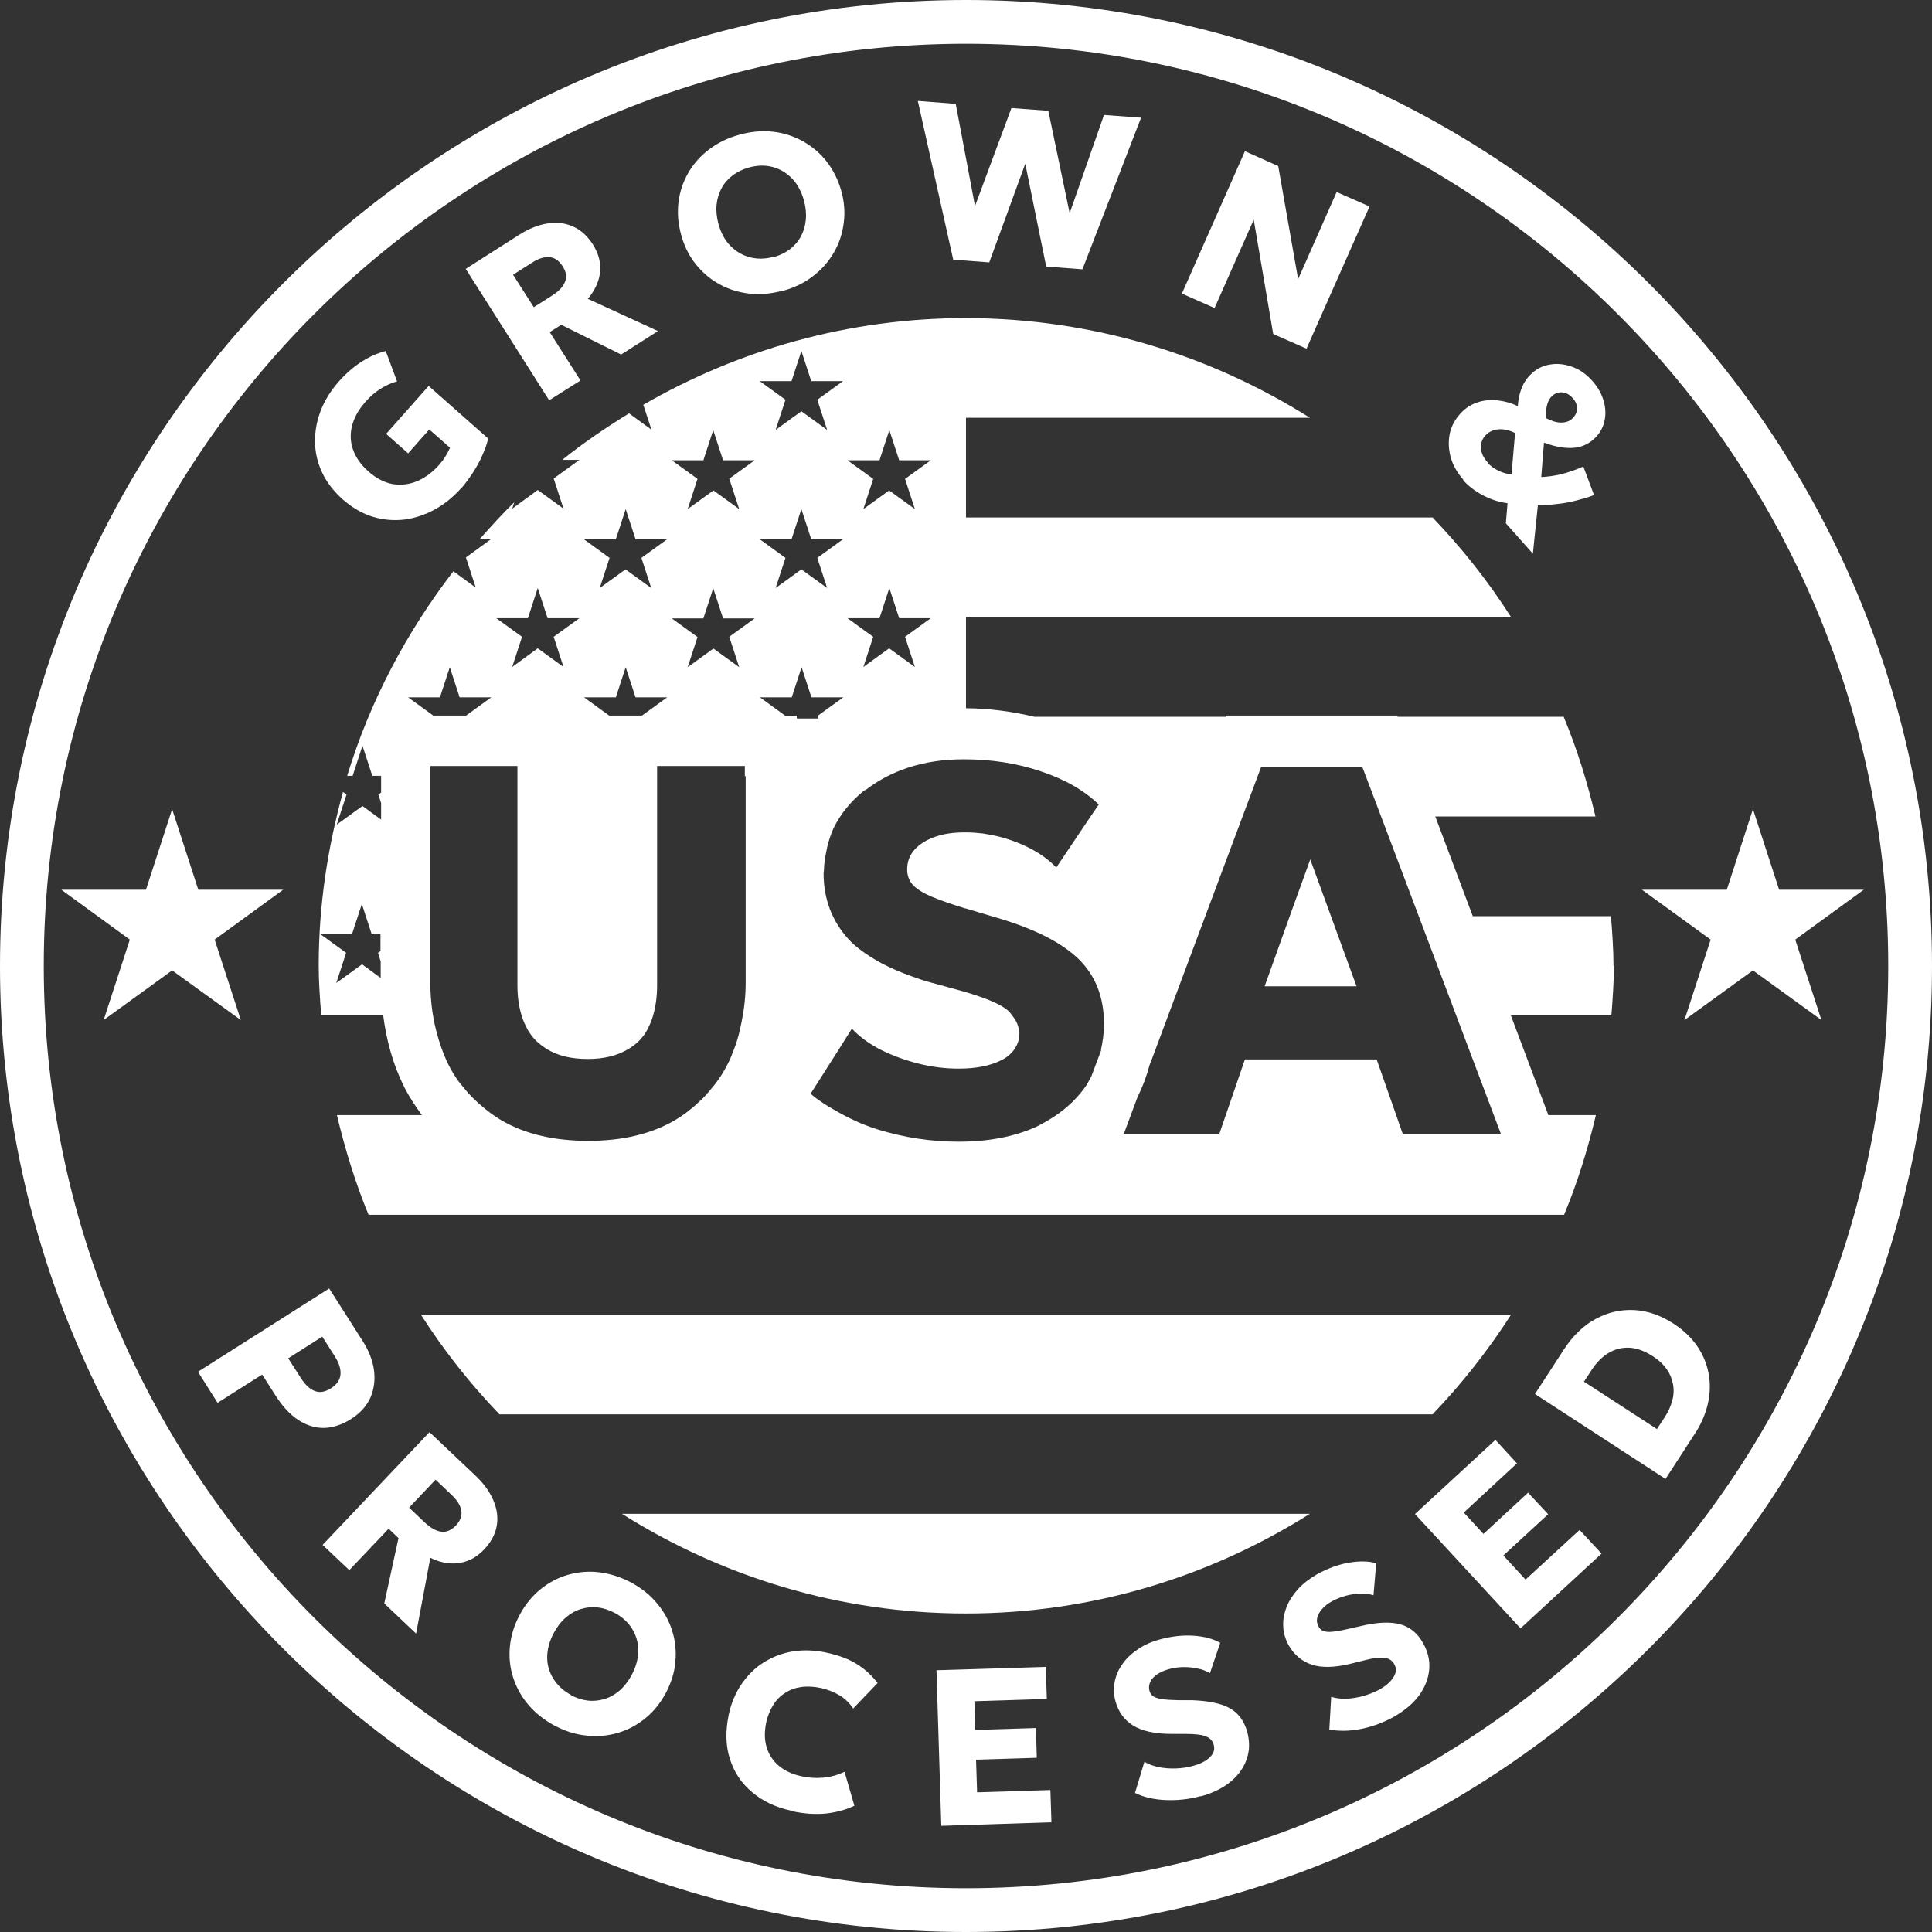
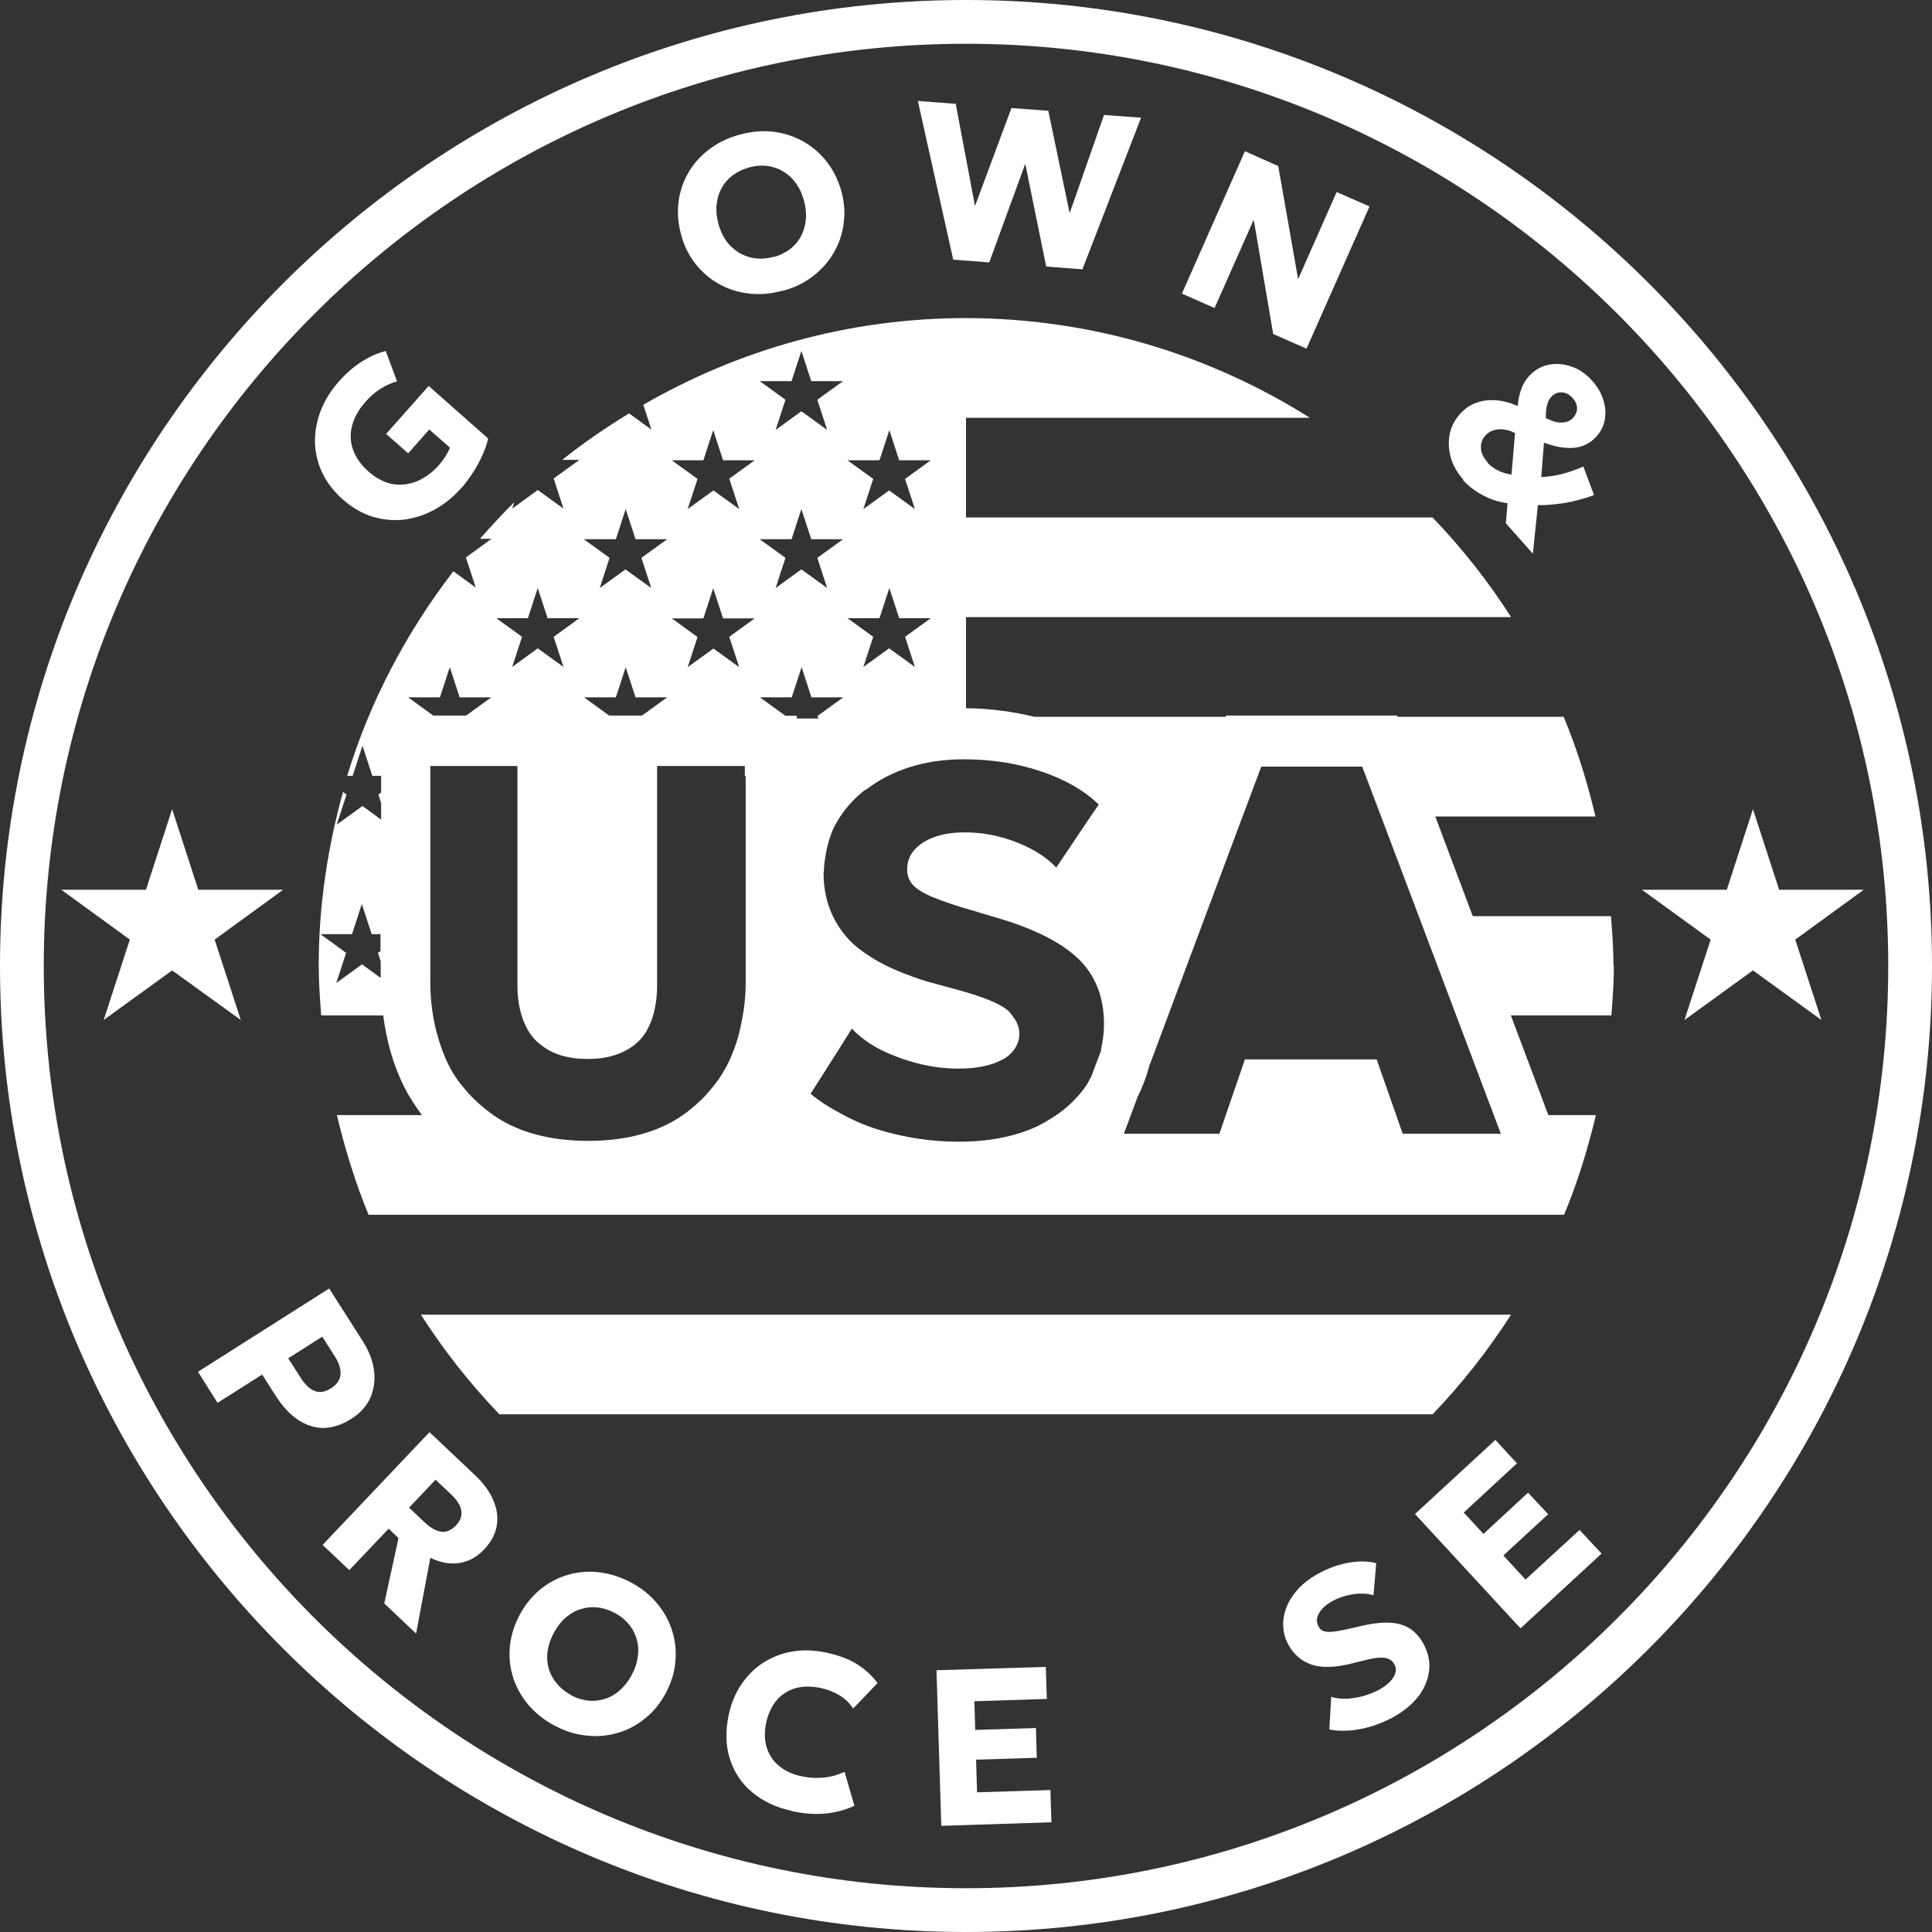
<svg xmlns="http://www.w3.org/2000/svg" viewBox="0 0 92.26 92.26">
  <rect x="0" y="0" width="92.26" height="92.26" fill="#333333" stroke="none" />
  <g fill="#fff">
    <path d="m46.13 92.26c-25.44 0-46.13-20.7-46.13-46.13s20.69-46.13 46.13-46.13 46.13 20.69 46.13 46.13-20.69 46.13-46.13 46.13m0-90.17c-24.29 0-44.04 19.75-44.04 44.04s19.76 44.04 44.04 44.04 44.04-19.76 44.04-44.04-19.75-44.04-44.04-44.04" />
    <path d="m22.05 23.28c-.38.43-.8.78-1.27 1.04s-.95.42-1.46.49c-.5.06-1.01.02-1.51-.13s-.98-.43-1.43-.82c-.45-.4-.78-.83-1-1.3s-.33-.96-.34-1.47c0-.5.09-1 .28-1.49s.48-.95.86-1.38c.17-.2.37-.39.59-.58s.47-.36.74-.51c.27-.16.58-.28.91-.37l.54 1.45c-.29.08-.56.21-.81.37s-.48.36-.69.6c-.25.28-.43.56-.55.86-.12.29-.17.58-.16.87s.09.57.23.84.34.52.61.76c.38.34.78.54 1.18.61.4.06.79.01 1.17-.15.38-.17.72-.42 1.03-.77.12-.14.23-.28.31-.42.09-.15.16-.28.21-.4l-.99-.87-1.01 1.14-1.05-.93 2.03-2.29 2.84 2.51c-.05.25-.15.52-.28.81s-.28.57-.46.84-.35.51-.53.71" />
-     <path d="m26.22 19.11-3.98-6.27 2.54-1.62c.47-.3.92-.48 1.37-.55.44-.07.85-.02 1.22.15.37.16.68.45.94.85.19.31.31.61.34.92s0 .6-.11.89c-.1.28-.26.55-.47.79l3.35 1.54-1.76 1.12-2.86-1.42-.55.35 1.47 2.31-1.49.94zm-.73-4.44.88-.56c.31-.2.52-.41.61-.65.1-.23.06-.48-.11-.74-.17-.27-.38-.42-.63-.44s-.52.06-.83.26l-.91.58z" />
    <path d="m37.38 13.88c-.55.15-1.08.2-1.6.14s-1-.21-1.43-.45c-.44-.24-.81-.56-1.13-.96s-.55-.87-.69-1.39c-.15-.53-.19-1.05-.13-1.56.06-.5.22-.98.47-1.41s.58-.81 1-1.12c.42-.32.9-.55 1.45-.7s1.08-.2 1.6-.14 1 .22 1.43.46c.44.25.82.57 1.13.97s.54.86.69 1.38c.15.53.19 1.05.12 1.55-.06.5-.22.98-.47 1.41s-.58.81-1 1.13c-.41.32-.89.55-1.44.7m-.44-1.61c.29-.08.55-.21.77-.37.22-.17.4-.37.53-.61s.21-.5.24-.8c.03-.29 0-.6-.09-.93-.12-.43-.31-.78-.58-1.06-.27-.27-.58-.45-.93-.54s-.73-.08-1.12.03c-.29.08-.55.21-.77.37-.22.17-.4.37-.53.61s-.21.5-.24.79 0 .6.09.93c.12.43.31.78.58 1.05s.58.45.94.54.73.08 1.12-.03" />
    <path d="m45.52 12.4-1.69-7.58 1.81.14.92 4.88 1.74-4.68 1.76.13 1.02 4.89 1.64-4.69 1.77.13-2.8 7.24-1.73-.13-1-4.91-1.72 4.71z" />
    <path d="m56.44 14.02 3.01-6.8 1.59.71.95 5.4 1.84-4.16 1.57.69-3.01 6.79-1.59-.7-.93-5.46-1.87 4.22z" />
    <path d="m69.89 22.92c-.32-.36-.53-.74-.63-1.15-.1-.4-.1-.8 0-1.18.11-.38.32-.71.64-1 .21-.19.46-.32.73-.4s.57-.1.88-.07.64.12.97.27c.02-.26.06-.48.12-.67s.13-.36.22-.5c.09-.15.21-.28.34-.4.27-.24.57-.38.92-.42.34-.05.69 0 1.03.13.35.13.65.35.92.65s.45.62.55.97c.1.34.11.67.03 1-.08.32-.25.6-.52.84-.28.24-.61.38-1 .4s-.84-.06-1.36-.25l-.13 1.64c.31-.01.62-.06.94-.13.32-.08.67-.2 1.07-.37l.51 1.36c-.25.1-.53.18-.84.26s-.63.14-.95.17c-.32.04-.61.06-.89.05l-.24 2.32-1.29-1.45.08-.96c-.41-.05-.8-.18-1.18-.38s-.69-.44-.95-.73m1.17-.83c.14.16.31.28.51.38s.41.16.64.19l.17-1.98c-.26-.13-.51-.19-.75-.18s-.44.09-.6.23c-.19.17-.29.39-.28.63 0 .25.11.49.32.72m2.77-2.12c.27.14.52.22.73.22s.39-.05.53-.18c.15-.14.23-.29.24-.48 0-.18-.06-.35-.21-.51-.14-.16-.3-.25-.48-.27s-.35.03-.49.16c-.11.09-.19.23-.24.4s-.08.39-.07.65" />
    <path d="m9.45 65.51 6.27-3.98 1.6 2.51c.3.47.48.94.54 1.4.06.47 0 .9-.17 1.3-.18.4-.48.74-.92 1.02s-.88.42-1.31.43c-.43 0-.84-.13-1.23-.39s-.75-.65-1.08-1.17l-.63-.99-2.13 1.35-.94-1.49zm4.31-.65.61.95c.2.31.41.52.65.61.23.1.49.06.78-.12s.44-.41.46-.67-.07-.54-.26-.84l-.61-.96-1.62 1.03z" />
    <path d="m15.4 73.78 5.11-5.39 2.19 2.07c.4.38.69.78.86 1.19.18.42.23.82.16 1.22s-.27.77-.6 1.12c-.25.26-.52.45-.81.55-.29.11-.59.14-.89.11s-.59-.12-.87-.26l-.68 3.62-1.52-1.44.68-3.12-.47-.45-1.88 1.98-1.28-1.21zm4.13-1.79.76.72c.27.25.53.4.77.43.25.04.48-.06.7-.28.22-.23.31-.47.27-.72-.04-.24-.19-.49-.45-.74l-.78-.74-1.26 1.33z" />
    <path d="m26.49 82.41c-.5-.27-.92-.6-1.26-1s-.58-.84-.73-1.32c-.15-.47-.2-.97-.15-1.47.05-.51.2-1 .46-1.49s.58-.89.98-1.22c.39-.32.83-.56 1.31-.7s.98-.19 1.49-.13c.52.06 1.03.22 1.53.48.5.27.92.6 1.25 1 .34.4.58.84.73 1.32s.2.97.15 1.48c-.04.51-.2 1-.45 1.48-.26.48-.58.89-.98 1.21-.39.32-.83.56-1.31.7s-.98.19-1.5.13c-.52-.05-1.03-.21-1.53-.48m.78-1.45c.27.14.54.23.82.26.27.03.54 0 .8-.08s.5-.22.72-.41c.22-.2.41-.44.57-.74.21-.4.31-.79.31-1.17s-.11-.73-.3-1.04c-.2-.31-.47-.56-.83-.75-.27-.14-.54-.23-.82-.26s-.54 0-.8.08-.5.22-.72.41-.41.44-.57.74c-.21.4-.31.78-.31 1.16s.11.73.31 1.04.47.56.83.75" />
    <path d="m37.8 86.47c-.76-.16-1.38-.46-1.89-.89s-.86-.96-1.06-1.6c-.2-.63-.21-1.33-.05-2.1.12-.56.33-1.05.62-1.47s.64-.77 1.06-1.03.88-.44 1.39-.52 1.04-.06 1.6.06c.6.13 1.1.32 1.47.56.38.24.7.54.97.89l-1.17 1.22c-.16-.25-.37-.46-.63-.62s-.56-.28-.9-.36c-.34-.07-.65-.09-.94-.05s-.54.13-.77.28c-.23.14-.42.33-.57.57s-.27.52-.34.84c-.09.44-.09.83.02 1.19.11.35.3.65.59.89s.66.41 1.11.5c.33.07.66.09 1 .06s.68-.12 1.02-.28l.47 1.62c-.39.19-.84.31-1.34.37-.5.05-1.06.02-1.68-.12" />
    <path d="m44.95 87.19-.23-7.43 5.22-.16.05 1.53-3.46.11.04 1.37 2.9-.09.04 1.42-2.9.09.05 1.56 3.5-.11.05 1.54z" />
-     <path d="m57.34 85.77c-.54.15-1.09.21-1.65.19s-1.06-.13-1.49-.34l.45-1.49c.19.12.42.2.69.26.26.05.54.07.82.06s.55-.05.8-.12c.35-.09.62-.23.81-.41s.25-.38.19-.6c-.05-.18-.17-.32-.37-.4-.19-.08-.52-.12-.99-.12h-.66c-.8 0-1.41-.14-1.83-.4s-.7-.65-.84-1.15c-.09-.32-.1-.64-.04-.94.06-.31.19-.6.38-.86.19-.27.44-.5.74-.7s.65-.36 1.04-.46c.54-.15 1.07-.21 1.58-.18s.94.14 1.3.34l-.49 1.45c-.17-.1-.36-.18-.58-.22-.22-.05-.45-.07-.69-.07s-.48.04-.7.1-.41.15-.56.25c-.15.11-.26.22-.32.36-.06.13-.08.27-.04.42.03.12.09.2.19.27.09.06.23.1.42.13.18.03.43.04.74.05h.67c.79.03 1.4.15 1.81.38.42.23.69.61.84 1.13.12.45.12.88-.02 1.29s-.39.77-.76 1.08-.85.55-1.43.71" />
    <path d="m66.57 81.98c-.49.27-1.01.47-1.56.58s-1.06.12-1.53.03l.09-1.56c.22.07.46.1.73.09s.54-.06.81-.13c.27-.08.52-.18.75-.3.32-.18.54-.37.68-.59s.16-.43.04-.63c-.09-.17-.24-.27-.45-.3s-.54 0-.99.12l-.64.16c-.77.19-1.4.2-1.87.04s-.83-.47-1.09-.92c-.16-.29-.25-.59-.26-.9-.02-.31.04-.62.16-.93s.31-.59.55-.86c.25-.27.55-.5.9-.7.49-.27.99-.46 1.49-.55s.95-.09 1.34.02l-.13 1.53c-.19-.06-.39-.08-.62-.08-.22 0-.45.04-.69.1-.23.06-.45.15-.66.26-.2.11-.37.24-.49.38s-.2.28-.23.42-.01.28.07.42c.06.11.14.18.24.21.1.04.25.05.43.03.19-.02.43-.06.73-.13l.66-.15c.77-.18 1.39-.2 1.85-.07s.82.43 1.08.9c.23.41.33.83.29 1.26s-.2.84-.48 1.23c-.29.39-.69.73-1.22 1.03" />
    <path d="m72.61 77.76-5.04-5.46 3.84-3.54 1.03 1.12-2.54 2.35.94 1.02 2.13-1.97.96 1.03-2.14 1.97 1.06 1.15 2.58-2.37 1.05 1.13z" />
-     <path d="m79.53 70.62-6.23-4.05 1.39-2.14c.42-.64.92-1.13 1.5-1.44.58-.32 1.19-.46 1.84-.43.64.03 1.27.25 1.89.65.46.3.83.65 1.12 1.06.28.41.46.84.55 1.31.09.46.08.95-.03 1.44s-.32.99-.64 1.47l-1.39 2.14zm-.41-2.37.38-.58c.18-.27.29-.54.36-.8s.08-.53.03-.78c-.05-.26-.15-.5-.31-.72-.16-.23-.38-.43-.66-.61-.38-.24-.74-.38-1.1-.4-.35-.02-.68.06-.99.24s-.58.45-.81.8l-.38.58 3.48 2.26z" />
    <path d="m8.22 38.64 1.25 3.85h4.05l-3.27 2.38 1.25 3.84-3.28-2.37-3.27 2.37 1.25-3.84-3.27-2.38h4.04z" />
    <path d="m83.71 38.64 1.25 3.85h4.04l-3.27 2.38 1.25 3.84-3.27-2.37-3.27 2.37 1.25-3.84-3.28-2.38h4.05z" />
    <path d="m23.85 67.54h44.56c1.4-1.46 2.65-3.05 3.75-4.76h-52.06c1.09 1.71 2.35 3.3 3.75 4.76" />
-     <path d="m46.13 77.05c6.04 0 11.66-1.76 16.42-4.76h-32.85c4.76 3 10.38 4.76 16.42 4.76" />
    <path d="m77.05 46.13c0-.8-.06-1.59-.12-2.38h-6.6l-1.79-4.76h7.65c-.39-1.64-.88-3.23-1.52-4.76h-7.93l-.02-.06h-8.17l-.02.06h-9.13c-1.04-.25-2.13-.4-3.27-.41v-4.35h26.03c-1.09-1.71-2.35-3.3-3.75-4.76h-22.28v-4.76h16.42c-4.76-3-10.38-4.75-16.42-4.76-5.62 0-10.87 1.52-15.41 4.14l.39 1.19-1.07-.78c-1.11.68-2.18 1.41-3.19 2.22h.82l-1.23.89.47 1.44-1.23-.89-1.22.89.1-.31c-.57.56-1.11 1.15-1.64 1.75h.55l-1.22.89.47 1.44-1.07-.78c-2.23 2.9-3.98 6.19-5.07 9.77h.26l.47-1.44.47 1.44h.42v.8l-.13.09.13.41v.79l-.89-.65-1.23.89.47-1.44-.17-.12c-.73 2.64-1.16 5.41-1.16 8.29 0 .8.06 1.59.12 2.38h2.96c.16 1.23.48 2.37 1 3.41.24.48.54.93.85 1.35h-4.06c.39 1.64.88 3.23 1.51 4.76h57.09c.64-1.53 1.13-3.12 1.52-4.76h-2.27l-1.79-4.76h4.8c.06-.79.12-1.58.12-2.38m-58.89-.7-.13.09.13.41v.79l-.89-.65-1.23.89.47-1.44-1.23-.89h1.51l.47-1.44.47 1.44h.42v.8zm23.82-23.43.47-1.44.47 1.44h1.51l-1.23.89.47 1.44-1.23-.89-1.23.89.47-1.44-1.23-.89h1.51zm0 7.54.47-1.44.47 1.44h1.51l-1.23.89.47 1.44-1.23-.89-1.23.89.47-1.44-1.23-.89h1.51zm-4.2-11.32.47-1.44.47 1.44h1.52l-1.23.89.47 1.44-1.23-.89-1.23.89.47-1.44-1.23-.89zm0 7.55.47-1.44.47 1.44h1.52l-1.23.89.47 1.44-1.23-.89-1.23.89.47-1.44-1.23-.89zm-8.39 0 .47-1.44.47 1.44h1.51l-1.23.89.47 1.44-1.23-.89-1.23.89.47-1.44-1.23-.89h1.51zm0 7.55.47-1.44.47 1.44h1.51l-1.2.87h-1.57l-1.2-.87h1.51zm-4.2-3.78.47-1.44.47 1.44h1.52l-1.23.89.47 1.44-1.23-.89-1.22.89.47-1.44-1.23-.89h1.52zm-5.71 3.78h1.51l.47-1.44.47 1.44h1.51l-1.2.87h-1.57l-1.2-.87zm16.11 3.77v9.84c0 .66-.07 1.27-.19 1.86-.09.47-.2.92-.37 1.34-.09.24-.18.48-.3.7-.13.26-.28.51-.44.74-.11.16-.23.31-.36.46-.05.06-.09.12-.15.18-.16.19-.34.36-.53.53-.01.01-.02.02-.03.03-.31.27-.64.53-1.02.75-1.12.65-2.49.98-4.13.98s-3.03-.33-4.14-.98c-.38-.22-.71-.48-1.02-.75-.01-.01-.02-.02-.04-.03-.19-.17-.36-.34-.53-.52-.05-.06-.1-.12-.15-.18-.12-.15-.25-.29-.36-.45-.16-.23-.31-.48-.44-.74-.17-.35-.31-.71-.43-1.09-.01-.03-.02-.07-.03-.1-.26-.84-.4-1.75-.4-2.74v-10.32h4.16v10.47c0 .55.07 1.03.2 1.44.07.24.17.46.28.66v.01c.12.2.25.38.41.54.16.15.33.28.52.4.53.32 1.17.47 1.95.47s1.41-.16 1.93-.47c.19-.11.36-.24.52-.4s.29-.34.4-.54c0 0 0 0 0-.01.11-.2.2-.42.27-.66.12-.42.19-.89.19-1.44v-10.47h4.19v.48zm-.78-6.65.47 1.44-1.23-.89-1.23.89.47-1.44-1.23-.89h1.51l.47-1.44.47 1.44h1.51l-1.23.89zm0-7.55.47 1.44-1.23-.89-1.23.89.47-1.44-1.23-.89h1.51l.47-1.44.47 1.44h1.51l-1.23.89zm2.66 11.3-1.2-.87h1.52l.47-1.44.47 1.44h1.52l-1.23.89.04.12h-1.03v-.13h-.55zm15.1 15.95s0 .01 0 .02l-.47 1.25c-.07.14-.15.28-.23.42-.18.27-.39.52-.62.75-.03.04-.07.07-.11.11-.23.22-.48.42-.76.61-.29.19-.59.37-.92.53-1.04.47-2.27.71-3.7.71-1.33 0-2.62-.2-3.88-.59-.74-.23-1.38-.54-1.99-.89-.43-.24-.84-.5-1.2-.81l1.33-2.09.64-1.02c.37.39.83.73 1.4 1.02.57.28 1.18.5 1.82.66.65.16 1.27.23 1.88.23.85 0 1.55-.14 2.09-.43.24-.12.41-.28.54-.45.17-.23.27-.49.27-.8 0-.17-.05-.33-.11-.48-.05-.12-.12-.23-.2-.33-.08-.11-.16-.23-.28-.32-.39-.31-1.12-.6-2.17-.9l-1.5-.41c-.31-.08-.58-.18-.86-.28s-.54-.2-.79-.31c-.42-.18-.8-.38-1.14-.59-.43-.27-.82-.56-1.11-.88-.79-.87-1.19-1.92-1.19-3.15 0-.06.02-.12.02-.19 0-.22.04-.43.07-.64.08-.47.2-.92.4-1.35.33-.66.8-1.24 1.4-1.73.03-.03.07-.04.11-.07.01 0 .03-.02.04-.02.58-.44 1.23-.79 1.99-1.04.82-.27 1.7-.4 2.66-.4 1.33 0 2.56.19 3.7.58 1.14.38 2.06.91 2.75 1.58l-.41.6-1.62 2.41c-.32-.34-.71-.63-1.18-.88s-.98-.45-1.53-.59c-.27-.07-.54-.12-.81-.16-.27-.03-.54-.05-.81-.05-.02 0-.03 0-.04 0-.55 0-1.03.07-1.44.22s-.73.35-.96.61-.35.57-.35.94c0 .28.09.53.26.72.17.2.46.38.86.56.41.17.96.37 1.65.58h.02s1.37.41 1.37.41l.14.04c1.8.53 3.09 1.19 3.9 1.98.8.79 1.2 1.82 1.2 3.09 0 .44-.06.85-.15 1.25m14.41 3.98-.3-.86-.94-2.68h-6.29l-1.22 3.55h-4.56l.65-1.75c.24-.48.43-.98.57-1.51l.28-.74.6-1.61 1.78-4.76 1.78-4.76.9-2.4h4.82l.91 2.4 1.33 3.52 4.38 11.61h-4.68z" />
-     <path d="m64.78 47.1-2.21-6.06-.98 2.71-1.2 3.35z" />
  </g>
</svg>